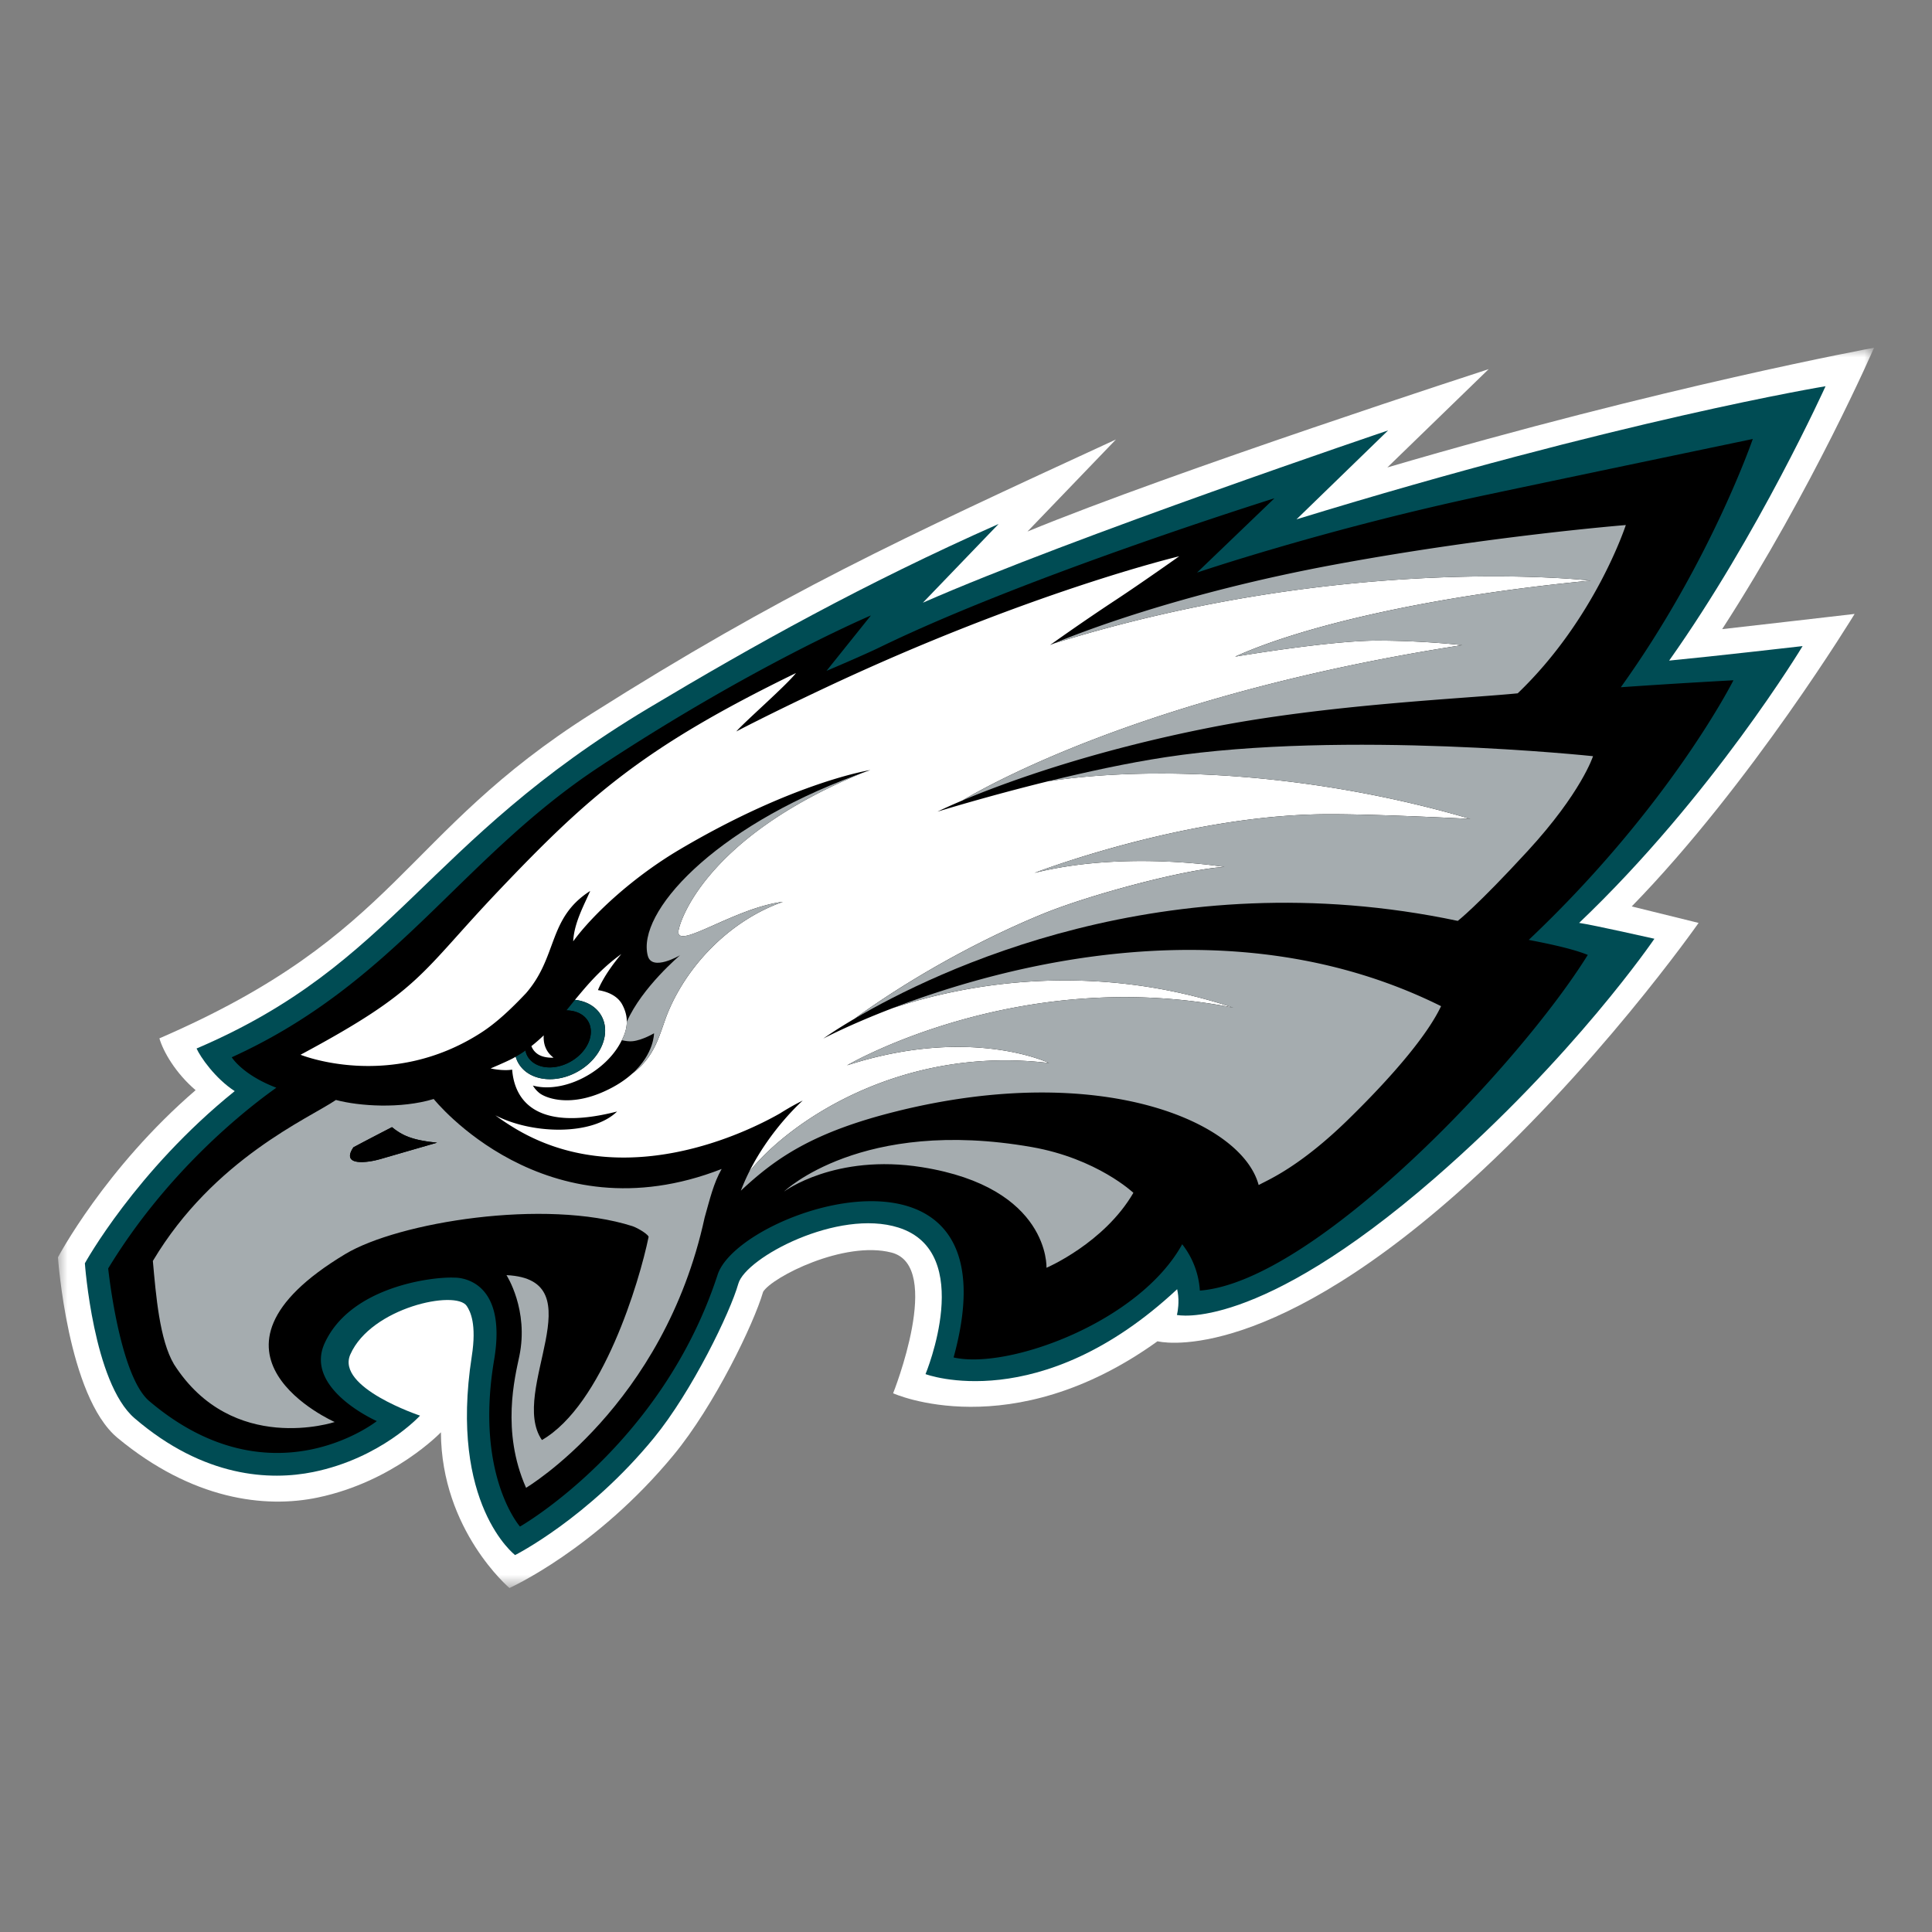
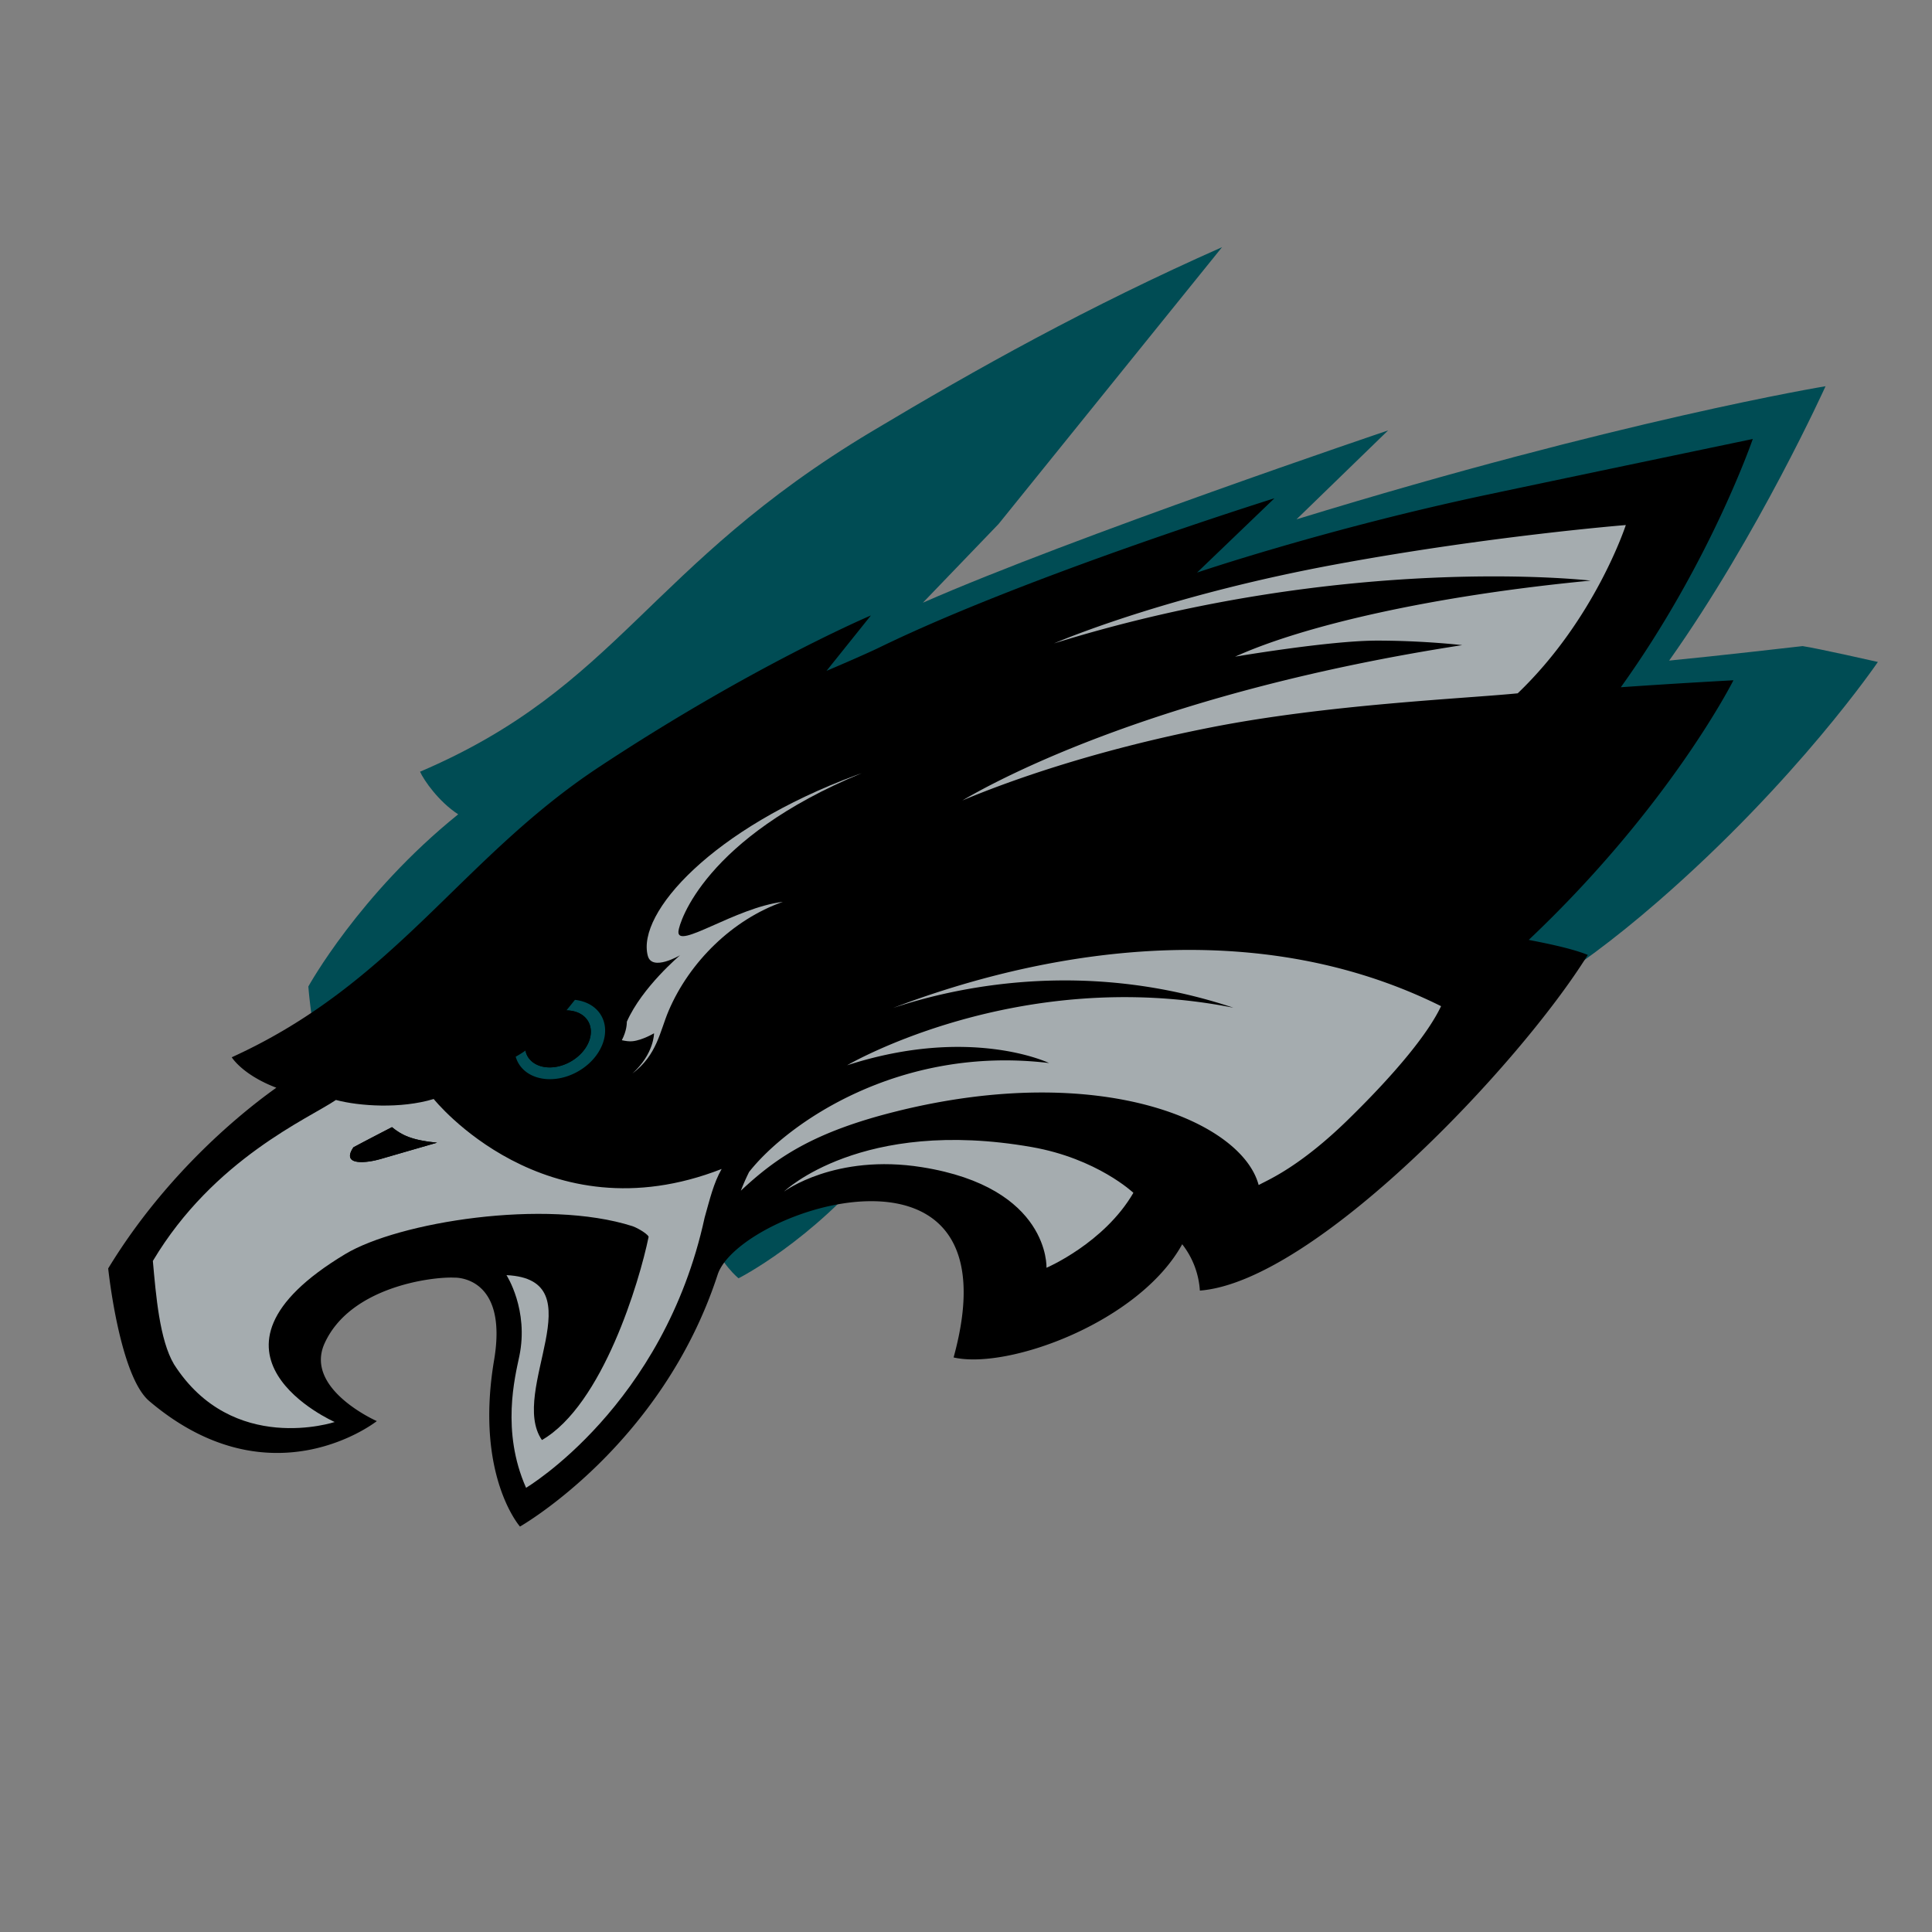
<svg xmlns="http://www.w3.org/2000/svg" fill="none" id="team-logo-philadelphia-eagles" viewBox="0 0 100 100">
  <rect x="0" y="0" width="100" height="100" fill="#808080" stroke="none" />
  <mask id="a" style="mask-type:luminance" maskUnits="userSpaceOnUse" x="3" y="18" width="94" height="65">
    <path fill-rule="evenodd" clip-rule="evenodd" d="M3 18h94v64.195H3V18Z" fill="#fff" />
  </mask>
  <g mask="url(#a)">
-     <path fill-rule="evenodd" clip-rule="evenodd" d="m57.761 22.748-4.58 4.764c7.505-3.094 23.872-8.405 23.872-8.405l-5.244 5.088C86.123 19.992 96.999 18 96.999 18s-3.152 7.276-7.86 14.564c.91-.099 6.856-.787 6.856-.787s-5.353 8.799-11.537 15.14l3.461.853s-5.392 7.708-12.507 13.998c-10.233 9.047-15.499 7.656-15.499 7.656-7.596 5.458-13.685 2.692-13.685 2.692s2.63-6.586-.086-7.284c-2.45-.631-6.175 1.268-6.642 2.03-.484 1.663-2.52 5.881-4.624 8.436-4.034 4.895-8.507 6.897-8.507 6.897s-3.524-2.982-3.547-8.06c0 0-2.421 2.543-6.36 3.374-2.76.582-6.523.11-10.378-3.084C3.494 72.28 3 65.079 3 65.079s2.433-4.612 7.125-8.652c-1.038-.884-1.675-1.996-1.874-2.682 12.471-5.4 12.48-10.555 22.396-16.822 9.77-6.174 15.909-9.011 27.114-14.175Z" fill="#fff" />
-   </g>
-   <path fill-rule="evenodd" clip-rule="evenodd" d="m51.686 27.122-3.918 4.074c7.739-3.398 24.081-8.918 24.081-8.918l-4.743 4.603c16.756-5.145 27.384-6.89 27.384-6.89s-3.472 7.68-8.095 14.201c2.238-.213 6.907-.75 6.907-.75s-4.67 7.757-11.567 14.327c.767.112 3.897.821 3.897.821s-4.16 6.122-11.39 12.404c-9.23 8.016-13.326 7.067-13.326 7.067s.09-.314.08-.8c-.006-.27-.065-.514-.067-.532-7.105 6.632-13.024 4.395-13.024 4.395s2.628-6.312-1.403-7.586c-3.122-.987-7.906 1.55-8.287 2.908-.415 1.476-2.399 5.574-4.366 7.977-3.411 4.166-7.188 6.067-7.188 6.067s-3.433-2.619-2.242-10.289c.26-1.67-.074-2.322-.259-2.603-.563-.855-4.956.078-6.027 2.508-.757 1.716 3.608 3.167 3.608 3.167s-2.014 2.205-5.534 2.919c-2.215.448-5.644.305-9.244-2.787-2.13-1.83-2.57-8.017-2.57-8.017s2.63-4.782 7.756-8.912c-1.012-.656-1.78-1.769-1.974-2.206 10.326-4.412 11.742-10.65 23.4-17.622 5.434-3.25 11.157-6.446 18.111-9.527Z" fill="#004C54" />
+     </g>
+   <path fill-rule="evenodd" clip-rule="evenodd" d="m51.686 27.122-3.918 4.074c7.739-3.398 24.081-8.918 24.081-8.918l-4.743 4.603c16.756-5.145 27.384-6.89 27.384-6.89s-3.472 7.68-8.095 14.201c2.238-.213 6.907-.75 6.907-.75c.767.112 3.897.821 3.897.821s-4.16 6.122-11.39 12.404c-9.23 8.016-13.326 7.067-13.326 7.067s.09-.314.08-.8c-.006-.27-.065-.514-.067-.532-7.105 6.632-13.024 4.395-13.024 4.395s2.628-6.312-1.403-7.586c-3.122-.987-7.906 1.55-8.287 2.908-.415 1.476-2.399 5.574-4.366 7.977-3.411 4.166-7.188 6.067-7.188 6.067s-3.433-2.619-2.242-10.289c.26-1.67-.074-2.322-.259-2.603-.563-.855-4.956.078-6.027 2.508-.757 1.716 3.608 3.167 3.608 3.167s-2.014 2.205-5.534 2.919c-2.215.448-5.644.305-9.244-2.787-2.13-1.83-2.57-8.017-2.57-8.017s2.63-4.782 7.756-8.912c-1.012-.656-1.78-1.769-1.974-2.206 10.326-4.412 11.742-10.65 23.4-17.622 5.434-3.25 11.157-6.446 18.111-9.527Z" fill="#004C54" />
  <path fill-rule="evenodd" clip-rule="evenodd" d="M79.127 48.648c.413.086 2.11.39 3.056.778-3.548 5.707-14.15 16.915-20.078 17.375a4.33 4.33 0 0 0-.914-2.399c-2.224 4.032-9.014 6.507-11.833 5.859 3.424-12.438-11.099-7.698-12.213-4.285-2.891 8.867-10.231 13.038-10.231 13.038s-2.346-2.65-1.339-8.62c.742-4.402-2.066-4.264-2.066-4.264-1.119-.052-5.366.456-6.706 3.396-1.08 2.367 2.701 4.03 2.701 4.03s-5.46 4.325-11.778-1.036C6.176 71.207 5.6 65.654 5.6 65.654c3.039-4.996 7.043-8.174 8.703-9.354-1.76-.67-2.308-1.576-2.308-1.576 8.484-3.858 11.811-10.272 19.033-15.038 7.958-5.252 14.05-7.83 14.05-7.83l-2.298 2.868s1.925-.815 2.764-1.224c7.579-3.69 20.421-7.709 20.421-7.709l-4.006 3.846s6.64-2.255 15.003-4.028c4.455-.944 13.762-2.887 13.762-2.887s-2.186 6.376-6.831 12.85c2.806-.198 5.829-.361 5.829-.361s-3.251 6.488-10.594 13.437Z" fill="#000" />
  <path fill-rule="evenodd" clip-rule="evenodd" d="M44.63 40.007c-.097.033-.186.068-.281.102.082-.031.168-.061.253-.09a.149.149 0 0 1 .028-.012Zm-.326.118c.015-.007.03-.011.045-.017-.015.006-.03.01-.045.017Z" fill="#000" />
-   <path fill-rule="evenodd" clip-rule="evenodd" d="M54.301 55.023s-4.058-1.955-10.456.118c0 0 8.825-5.19 19.995-2.983-7.247-2.414-13.772-1.266-17.625.019-2.26.864-3.602 1.58-3.602 1.58s.565-.41 1.623-1.032c2.617-1.91 6.209-3.978 9.76-5.43 2.468-1.007 7.383-2.31 9.38-2.422 0 0-5.14-.864-9.828.308 0 0 7.424-2.873 14.627-3.031 2.412-.054 7.932.236 7.932.236-7.962-2.344-16.213-2.806-21.852-1.948-3.205.788-5.732 1.573-5.732 1.573s.443-.222 1.289-.579c2.031-1.197 10.371-5.64 25.872-8.04 0 0-1.981-.234-4.404-.234-2.479 0-7.352.83-7.352.83 3.53-1.6 10.18-3.15 18.406-3.936 0 0-12.568-1.48-27.782 3.252l-.202.084s1.605-1.152 3.418-2.345c1.335-.88 3.268-2.25 3.268-2.25s-7.803 1.852-18.371 6.83c-2.98 1.404-4.555 2.238-4.555 2.238.458-.525 2.577-2.37 3.09-3.024-7.843 3.814-10.706 6.338-15.366 11.24-4.158 4.372-3.969 5.134-10.278 8.517 0 0 4.647 1.892 9.355-1.148.815-.526 1.583-1.264 2.313-2.036 1.665-1.916 1.116-3.881 3.325-5.295-.315.73-.835 1.654-.88 2.608 1.061-1.453 3.161-3.362 5.497-4.745 5.94-3.513 9.883-4.119 9.883-4.119-.152.052-.3.106-.447.16-8.12 3.348-9.445 7.724-9.486 8.185-.088.986 2.935-1.226 5.405-1.524-2.599.912-4.83 3.105-5.912 5.637-.457 1.073-.597 2.295-1.88 3.25-.362.328-.838.65-1.47.933-1.707.766-2.887.38-3.287.114a1.38 1.38 0 0 1-.389-.426c.828.231 1.953.03 2.977-.612.758-.475 1.321-1.102 1.624-1.737l.003.001c.165-.34.474-1 .02-1.844-.232-.431-.711-.663-1.256-.747.034-.09.318-.808 1.21-1.868-1.21.864-1.995 1.902-2.402 2.37.572.065 1.066.33 1.344.787.545.903.036 2.198-1.138 2.891-1.176.697-2.57.527-3.116-.375a1.445 1.445 0 0 1-.156-.359c-.063.036-.124.073-.188.106-.367.188-1.11.5-1.11.5.352.081.822.117 1.114.062.098 1.275.901 3.327 5.432 2.168-1.295 1.263-4.412 1.18-6.3.198.257.19.553.393.906.61 5.68 3.502 12.222.205 13.82-.707.391-.246.784-.472 1.183-.667 0 0-1.655 1.45-2.777 3.696 1.99-2.524 7.772-6.573 15.528-5.638Z" fill="#fff" />
  <path fill-rule="evenodd" clip-rule="evenodd" d="M33.53 49.47c.217.832 1.673-.028 1.673-.028s-1.969 1.654-2.757 3.439c-.005.099 0 .455-.26.96.192.043.392.072.56.052.51-.054 1.106-.41 1.106-.41s.013 1.059-1.123 2.083c1.283-.955 1.423-2.176 1.88-3.25 1.081-2.532 3.313-4.725 5.913-5.637-2.472.3-5.495 2.51-5.406 1.525.04-.46 1.366-4.837 9.486-8.185-.084.029-.283.1-.298.107-7.441 2.753-11.354 7.128-10.775 9.343Z" fill="#A5ACAF" />
  <path fill-rule="evenodd" clip-rule="evenodd" d="M30.433 52.848c.386.64.002 1.568-.859 2.077-.86.51-1.87.405-2.257-.235a.979.979 0 0 1-.118-.313 5.411 5.411 0 0 1-.507.318c.037.126.087.246.156.36.548.902 1.94 1.07 3.117.375 1.174-.695 1.684-1.988 1.137-2.893-.276-.456-.771-.72-1.343-.785-.132.164-.28.349-.442.546.477.004.898.19 1.116.55Z" fill="#004C54" />
  <path fill-rule="evenodd" clip-rule="evenodd" d="M29.574 54.926c.86-.51 1.245-1.439.859-2.077-.218-.361-.639-.546-1.116-.552-.331.406-.723.86-1.174 1.293-.023.36.061.82.508 1.155 0 0-.51.041-.841-.2a.86.86 0 0 1-.305-.398c-.1.08-.202.157-.306.23.023.11.058.215.118.314.387.64 1.397.743 2.257.235Z" fill="#000" />
-   <path fill-rule="evenodd" clip-rule="evenodd" d="M27.81 54.544c.331.242.841.2.841.2-.447-.334-.53-.794-.508-1.154a8.55 8.55 0 0 1-.638.557.86.86 0 0 0 .305.397Z" fill="#fff" />
-   <path fill-rule="evenodd" clip-rule="evenodd" d="M76.107 42.386s-5.52-.29-7.932-.237c-7.203.16-14.628 3.031-14.628 3.031 4.689-1.171 9.83-.307 9.83-.307-1.999.114-6.913 1.415-9.38 2.422-3.553 1.453-7.144 3.52-9.761 5.43 4.19-2.465 16.1-8.255 31.218-5.06 0 0 .987-.755 3.618-3.617 2.791-3.035 3.383-4.908 3.383-4.908s-12.832-1.366-22.125.052c-2.004.305-4.16.777-6.074 1.247 5.638-.858 13.89-.398 21.851 1.947Z" fill="#A5ACAF" />
  <path fill-rule="evenodd" clip-rule="evenodd" d="M46.49 57.5c10.49-2.58 17.783.549 18.657 3.836 0 0 .037-.017.103-.052.425-.23 2.055-.92 4.509-3.315 2.576-2.515 4.191-4.533 4.83-5.89-10.731-5.336-22.574-2.125-28.374.097 3.852-1.285 10.378-2.433 17.625-.017-11.17-2.208-19.995 2.981-19.995 2.981 6.398-2.072 10.456-.117 10.456-.117-7.755-.936-13.538 3.114-15.528 5.638a10.93 10.93 0 0 0-.426.968c1.796-1.677 3.716-3.04 8.143-4.128Zm35.844-27.448c-8.225.787-14.876 2.337-18.406 3.937 0 0 4.873-.831 7.35-.831 2.425 0 4.406.234 4.406.234-15.501 2.399-23.84 6.843-25.872 8.04 2.059-.865 6.518-2.536 12.904-3.79 6.024-1.183 13.022-1.477 15.84-1.756 4.019-3.85 5.596-8.71 5.596-8.71s-6.998.56-14.938 2.022c-8.26 1.52-13.597 3.657-14.662 4.105 15.214-4.73 27.782-3.25 27.782-3.25Z" fill="#A5ACAF" />
  <path fill-rule="evenodd" clip-rule="evenodd" d="M40.586 61.672s2.644-1.974 7.132-1.259c6.637 1.058 6.448 5.207 6.448 5.207s2.986-1.275 4.498-3.88c0 0-1.874-1.774-5.264-2.369-8.836-1.547-12.814 2.3-12.814 2.3Zm-20.891-1.68c-.657.193-2.076.393-1.402-.608 0 0 .853-.457 1.996-1.043.49.398 1 .676 2.334.803 0 0-2.396.69-2.928.848Zm2.753-3.108c-1.703.518-3.866.37-5.06.05-1.375.94-6.326 3.043-9.476 8.333.161 1.793.348 4.087 1.092 5.345 3.029 4.745 8.32 2.991 8.32 2.991s-8.04-3.539.554-8.697c2.744-1.646 10.334-2.883 14.861-1.439.385.141.863.477.831.563-.47 2.287-2.37 8.688-5.52 10.506-1.742-2.523 2.854-8.315-1.835-8.535 0 0 1.167 1.792.664 4.202-.221 1.057-.947 3.882.35 6.805 0 0 7.128-4.229 9.243-13.988.273-.962.46-1.776.88-2.514-9.157 3.58-14.904-3.622-14.904-3.622Z" fill="#A5ACAF" />
  <path fill-rule="evenodd" clip-rule="evenodd" d="M18.293 59.384c-.674 1 .744.8 1.402.607.532-.156 2.927-.847 2.927-.847-1.335-.126-1.844-.405-2.334-.803a141.023 141.023 0 0 0-1.995 1.043Z" fill="#000" />
</svg>